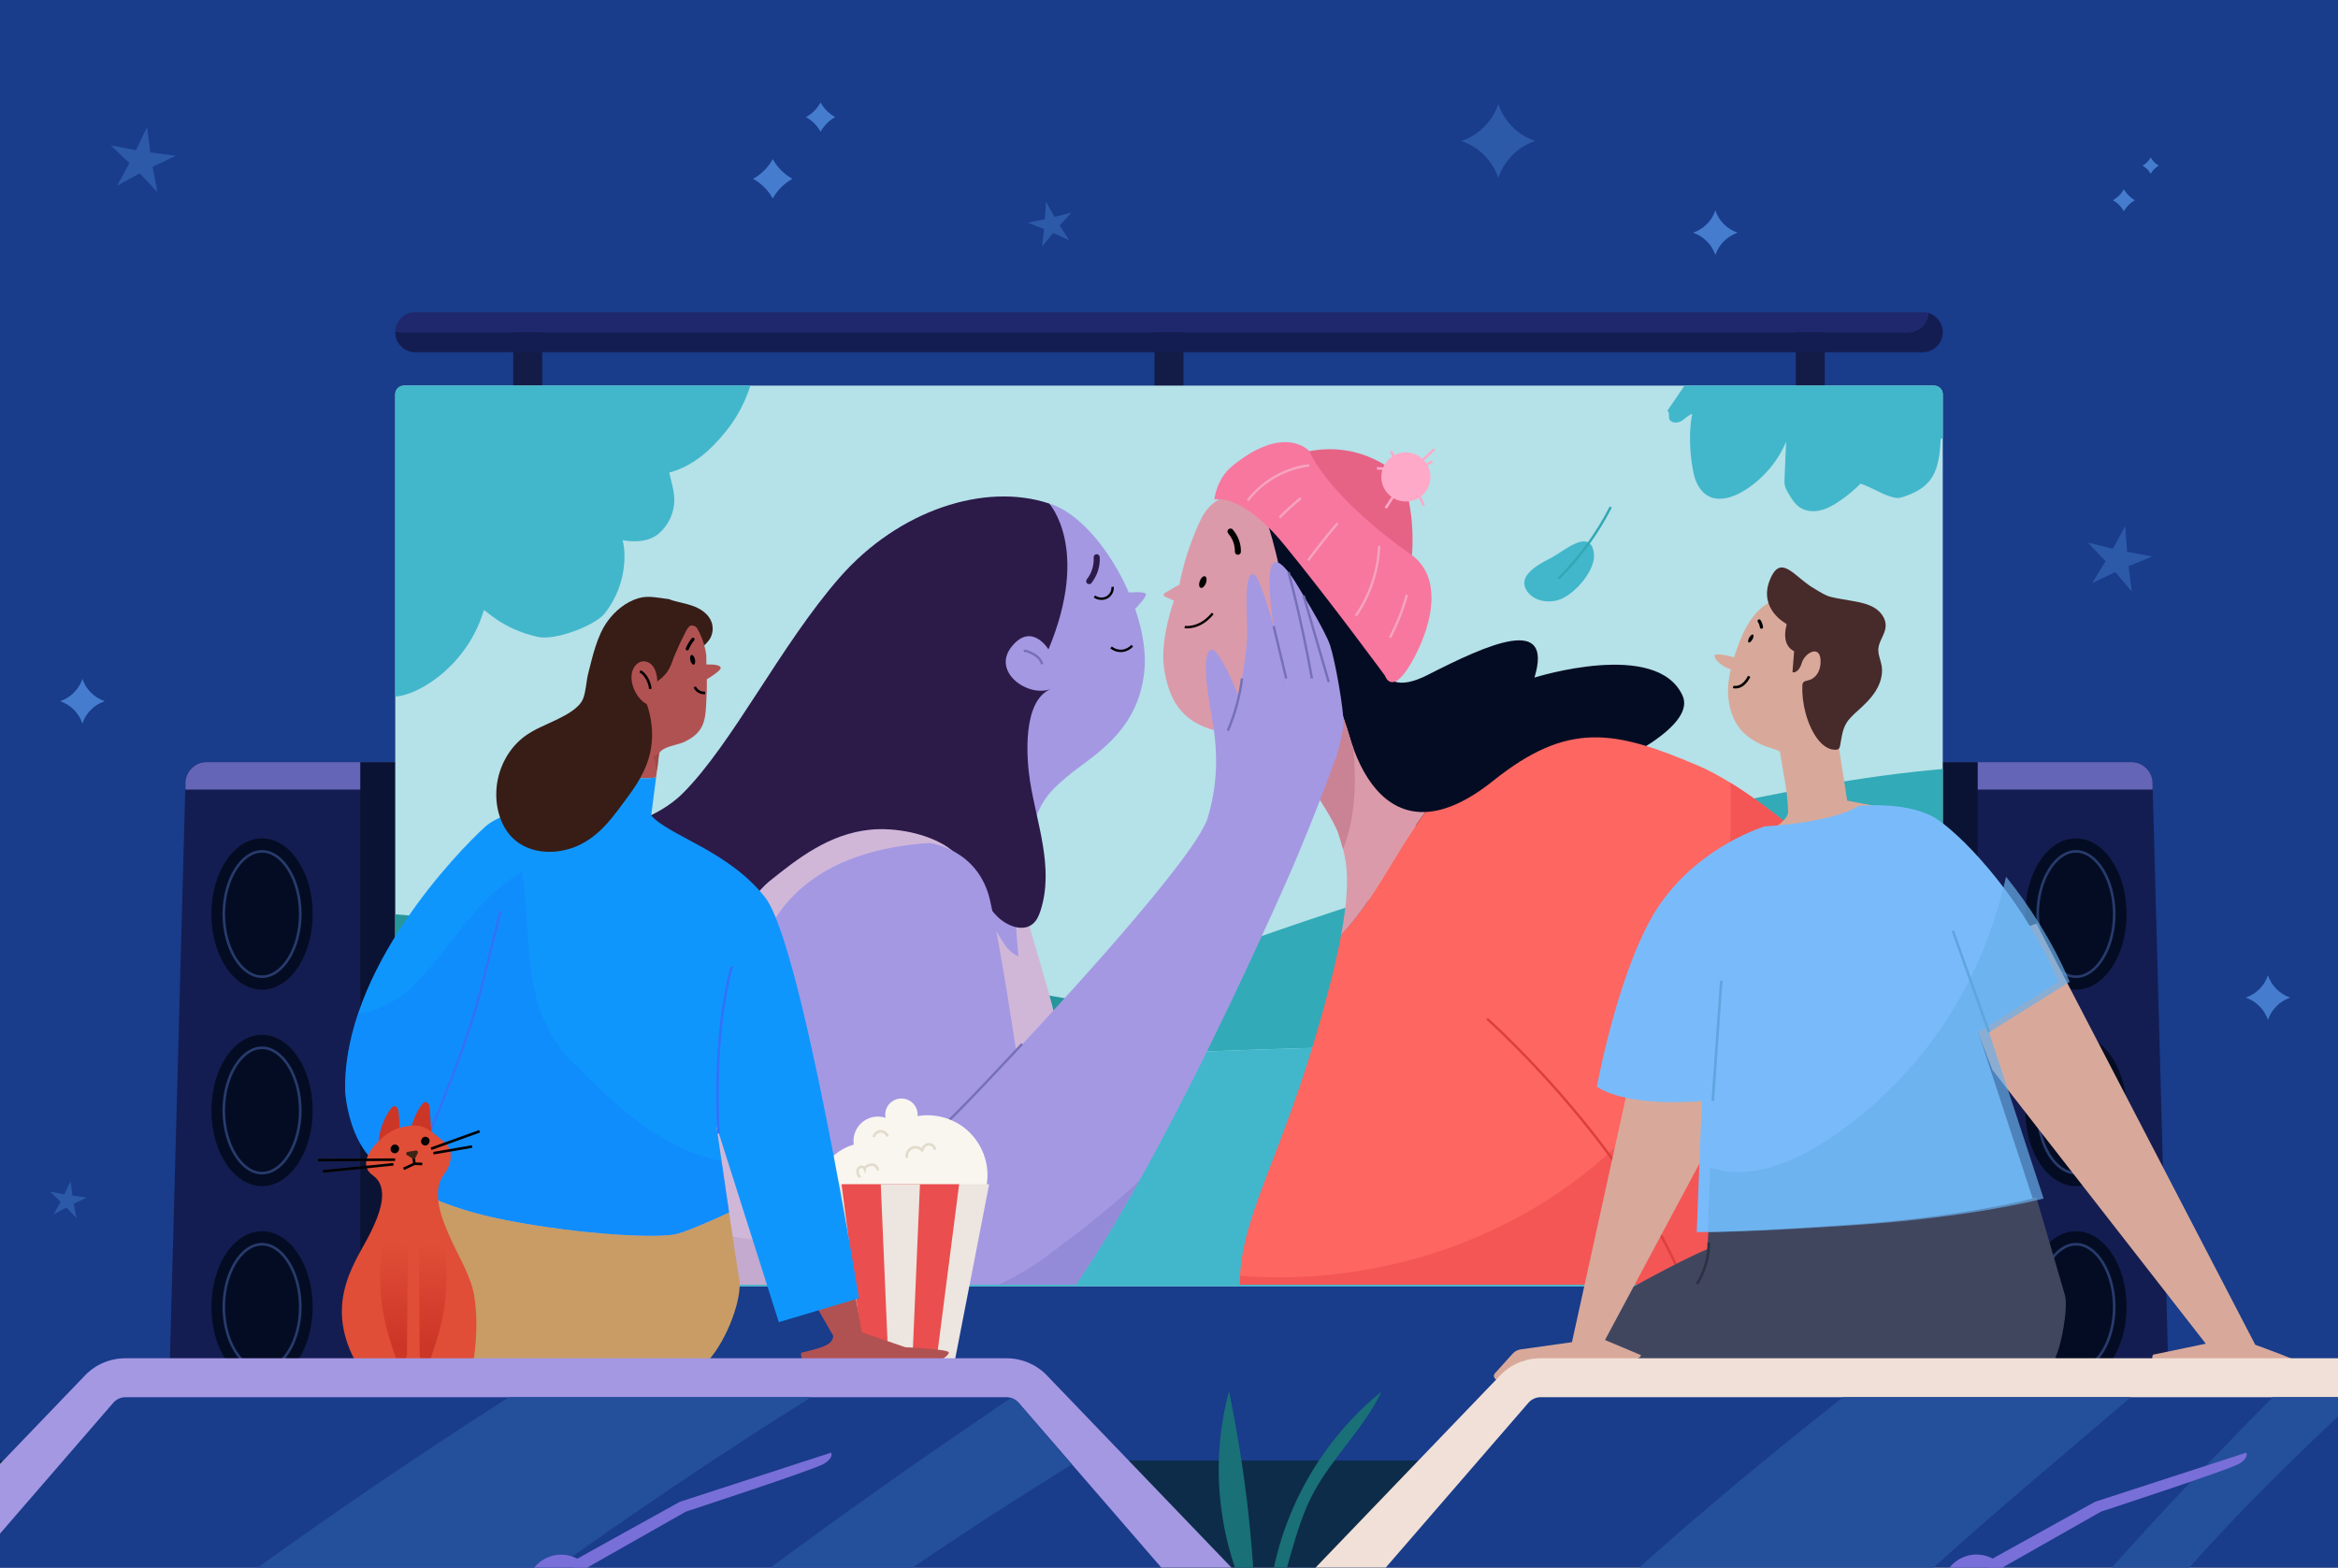
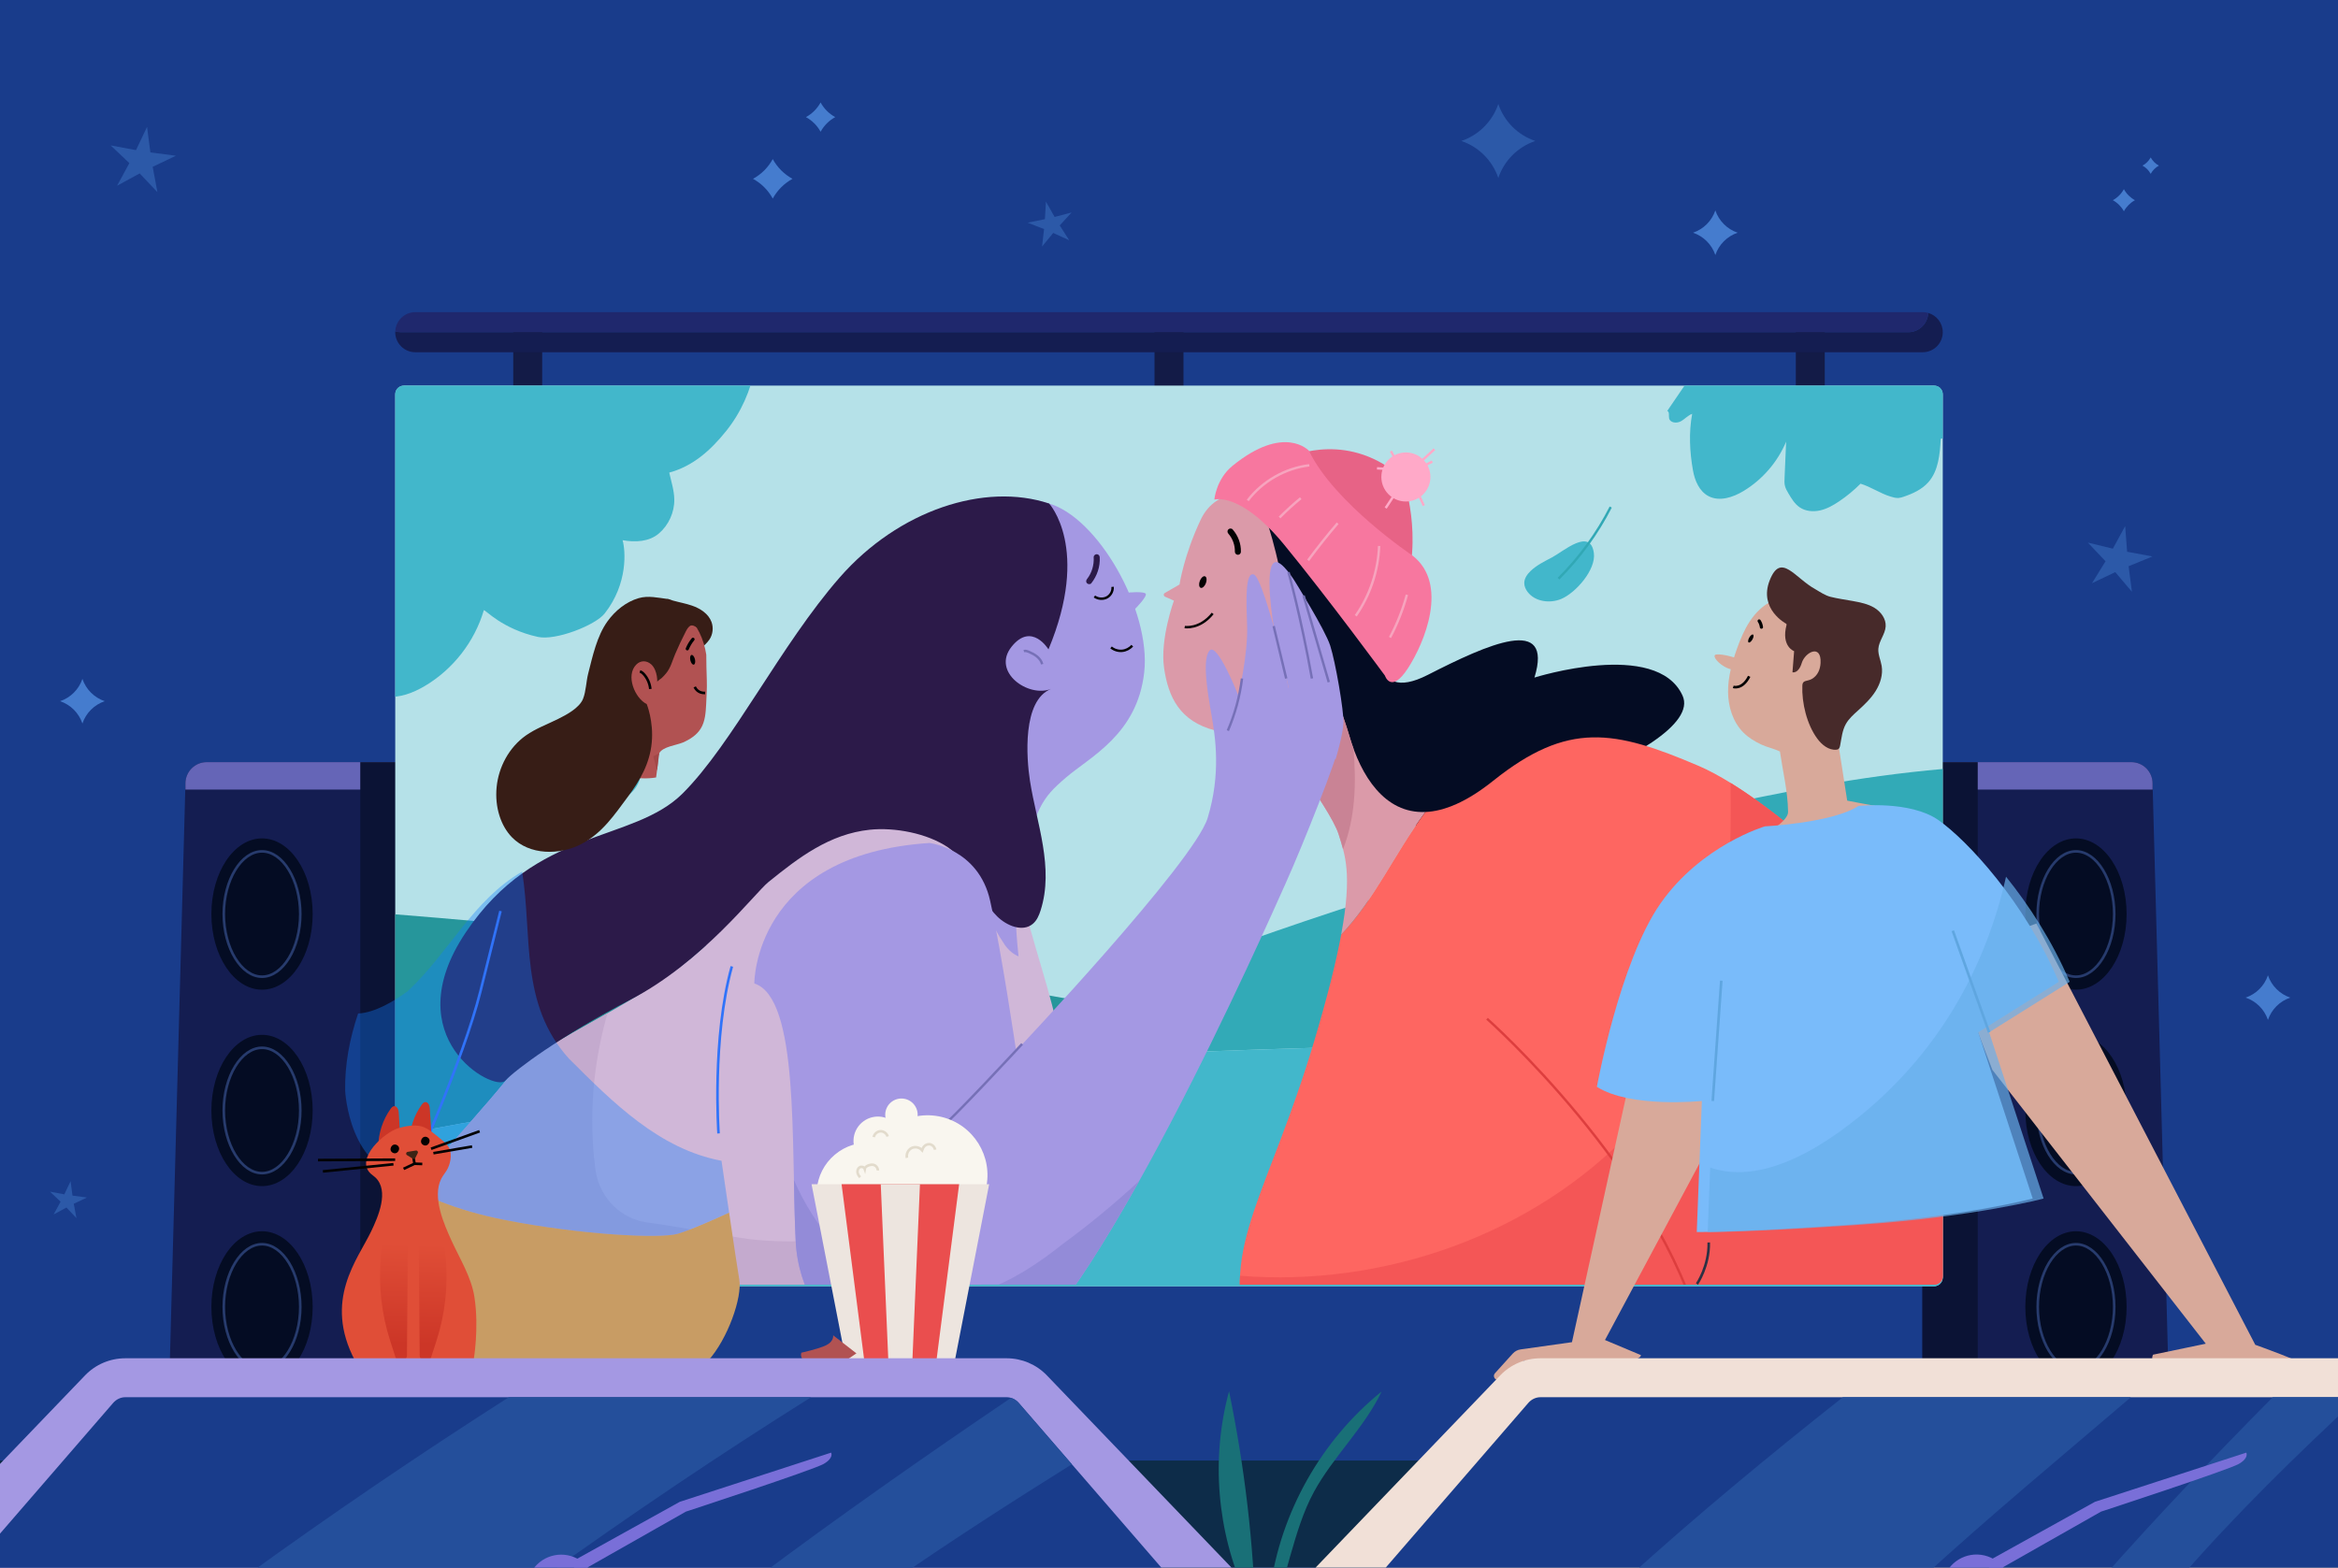
<svg xmlns="http://www.w3.org/2000/svg" xmlns:xlink="http://www.w3.org/1999/xlink" version="1.1" x="0px" y="0px" viewBox="0 0 900 603.582" style="enable-background:new 0 0 900 603.582;" xml:space="preserve">
  <g id="Background">
    <g>
      <rect style="fill:#193C8B;" width="900" height="603.582" />
      <g>
        <g>
          <g>
            <g>
              <g>
                <path style="fill:#457CCE;" d="M305.067,68.853L305.067,68.853L305.067,68.853c-3.208,1.755-5.846,4.392-7.6,7.6l0,0l0,0         c-1.755-3.208-4.392-5.846-7.6-7.6l0,0l0,0c3.208-1.755,5.846-4.392,7.6-7.6l0,0l0,0         C299.221,64.461,301.859,67.098,305.067,68.853z" />
              </g>
              <g>
                <path style="fill:#457CCE;" d="M321.519,45.092L321.519,45.092L321.519,45.092c-2.379,1.301-4.336,3.258-5.637,5.637l0,0l0,0         c-1.301-2.38-3.258-4.336-5.637-5.637l0,0l0,0c2.38-1.301,4.336-3.258,5.637-5.637l0,0l0,0         C317.183,41.834,319.139,43.791,321.519,45.092z" />
              </g>
            </g>
          </g>
          <g>
            <g>
              <g>
                <path style="fill:#457CCE;" d="M821.838,77.086L821.838,77.086L821.838,77.086c-1.797,0.983-3.275,2.461-4.258,4.258l0,0l0,0         c-0.983-1.798-2.461-3.275-4.259-4.258l0,0l0,0c1.798-0.983,3.276-2.461,4.259-4.259l0,0l0,0         C818.562,74.625,820.04,76.103,821.838,77.086z" />
              </g>
              <g>
                <path style="fill:#457CCE;" d="M831.056,63.772L831.056,63.772L831.056,63.772c-1.333,0.729-2.43,1.825-3.159,3.159l0,0l0,0         c-0.729-1.333-1.825-2.429-3.159-3.159l0,0l0,0c1.333-0.729,2.429-1.825,3.159-3.159l0,0l0,0         C828.627,61.947,829.723,63.043,831.056,63.772z" />
              </g>
            </g>
          </g>
          <g>
            <path style="fill:#2C59A8;" d="M590.996,54.279L590.996,54.279L590.996,54.279c-6.706,2.266-11.97,7.53-14.236,14.236l0,0l0,0       c-2.266-6.706-7.53-11.971-14.236-14.236l0,0l0,0c6.706-2.266,11.97-7.53,14.236-14.236l0,0l0,0       C579.026,46.749,584.291,52.014,590.996,54.279z" />
          </g>
          <g>
            <path style="fill:#457CCE;" d="M668.901,89.599L668.901,89.599L668.901,89.599c-4.046,1.367-7.222,4.543-8.589,8.589v0v0       c-1.367-4.046-4.543-7.222-8.589-8.589l0,0l0,0c4.046-1.367,7.222-4.544,8.589-8.589l0,0l0,0       C661.678,85.055,664.855,88.232,668.901,89.599z" />
          </g>
          <g>
            <path style="fill:#457CCE;" d="M40.316,269.975L40.316,269.975L40.316,269.975c-4.046,1.367-7.222,4.543-8.589,8.589l0,0l0,0       c-1.367-4.046-4.544-7.222-8.589-8.589l0,0l0,0c4.046-1.367,7.222-4.544,8.589-8.589l0,0l0,0       C33.093,265.432,36.27,268.608,40.316,269.975z" />
          </g>
          <g>
            <path style="fill:#457CCE;" d="M881.626,384.107L881.626,384.107L881.626,384.107c-4.046,1.367-7.222,4.543-8.589,8.589v0v0       c-1.367-4.046-4.543-7.222-8.589-8.589l0,0l0,0c4.046-1.367,7.222-4.543,8.589-8.589l0,0l0,0       C874.404,379.563,877.58,382.74,881.626,384.107z" />
          </g>
          <g>
            <polygon style="fill:#2C59A8;" points="57.894,58.681 67.722,59.966 58.772,64.225 60.587,73.969 53.771,66.773 45.065,71.51        49.802,62.804 42.606,55.988 52.35,57.803 56.609,48.853      " />
          </g>
          <g>
            <polygon style="fill:#2C59A8;" points="27.901,460.346 33.462,461.073 28.398,463.483 29.425,468.996 25.569,464.925        20.643,467.605 23.323,462.679 19.252,458.823 24.765,459.85 27.174,454.786      " />
          </g>
          <g>
            <polygon style="fill:#2C59A8;" points="813.332,211.252 818.074,202.548 818.819,212.432 828.562,214.252 819.393,218.015        820.672,227.844 814.26,220.286 805.307,224.54 810.514,216.106 803.702,208.907      " />
          </g>
          <g>
            <polygon style="fill:#2C59A8;" points="402.232,84.387 402.631,77.638 405.962,83.521 412.503,81.815 407.937,86.801        411.581,92.495 405.429,89.693 401.139,94.918 401.903,88.201 395.608,85.736      " />
          </g>
        </g>
      </g>
    </g>
  </g>
  <g id="Objects">
    <g>
      <defs>
        <rect id="SVGID_1_" width="900" height="603.582" />
      </defs>
      <clipPath id="SVGID_00000138550199289300126770000012475029040668853655_">
        <use xlink:href="#SVGID_1_" style="overflow:visible;" />
      </clipPath>
      <rect y="562.341" style="clip-path:url(#SVGID_00000138550199289300126770000012475029040668853655_);fill:#0D2C49;" width="900" height="41.242" />
      <g style="clip-path:url(#SVGID_00000138550199289300126770000012475029040668853655_);">
        <path style="fill:#141D51;" d="M159.987,565.945H64.26l7.12-264.325c0-4.514,3.659-8.173,8.173-8.173h80.435V565.945z" />
        <path style="fill:#6565B7;" d="M159.987,304.012H71.38v-2.392c0-4.514,3.659-8.173,8.173-8.173h80.435V304.012z" />
        <g>
          <ellipse style="fill:#040C23;" cx="100.868" cy="351.928" rx="19.495" ry="29.125" />
          <path style="fill:none;stroke:#273B6D;stroke-miterlimit:10;" d="M100.867,376.053c-7.981,0-14.724-11.048-14.724-24.125      c0-13.077,6.743-24.125,14.724-24.125c7.982,0,14.725,11.048,14.725,24.125C115.592,365.005,108.849,376.053,100.867,376.053z" />
        </g>
        <g>
          <ellipse style="fill:#040C23;" cx="100.868" cy="427.559" rx="19.495" ry="29.125" />
          <path style="fill:none;stroke:#273B6D;stroke-miterlimit:10;" d="M100.867,451.685c-7.981,0-14.724-11.048-14.724-24.126      c0-13.077,6.743-24.125,14.724-24.125c7.982,0,14.725,11.048,14.725,24.125C115.592,440.637,108.849,451.685,100.867,451.685z" />
        </g>
        <g>
          <ellipse style="fill:#040C23;" cx="100.868" cy="503.191" rx="19.495" ry="29.125" />
          <path style="fill:none;stroke:#273B6D;stroke-miterlimit:10;" d="M100.867,527.317c-7.981,0-14.724-11.048-14.724-24.126      c0-13.077,6.743-24.126,14.724-24.126c7.982,0,14.725,11.048,14.725,24.126C115.592,516.269,108.849,527.317,100.867,527.317z" />
        </g>
        <rect x="138.684" y="293.447" style="fill:#0B1335;" width="21.303" height="272.498" />
        <path style="fill:#141D51;" d="M740.012,565.945h95.727l-7.12-264.325c0-4.514-3.659-8.173-8.173-8.173h-80.435V565.945z" />
        <path style="fill:#6565B7;" d="M740.012,304.012h88.608v-2.392c0-4.514-3.659-8.173-8.173-8.173h-80.435V304.012z" />
        <g>
          <g>
            <ellipse style="fill:#040C23;" cx="799.132" cy="351.928" rx="19.495" ry="29.125" />
            <path style="fill:none;stroke:#273B6D;stroke-miterlimit:10;" d="M799.133,376.053c7.981,0,14.724-11.048,14.724-24.125       c0-13.077-6.743-24.125-14.724-24.125c-7.982,0-14.725,11.048-14.725,24.125C784.408,365.005,791.151,376.053,799.133,376.053z       " />
          </g>
        </g>
        <g>
          <g>
            <ellipse style="fill:#040C23;" cx="799.132" cy="427.559" rx="19.495" ry="29.125" />
            <path style="fill:none;stroke:#273B6D;stroke-miterlimit:10;" d="M799.133,451.685c7.981,0,14.724-11.048,14.724-24.126       c0-13.077-6.743-24.125-14.724-24.125c-7.982,0-14.725,11.048-14.725,24.125C784.408,440.637,791.151,451.685,799.133,451.685z       " />
          </g>
        </g>
        <g>
          <g>
            <ellipse style="fill:#040C23;" cx="799.132" cy="503.191" rx="19.495" ry="29.125" />
            <path style="fill:none;stroke:#273B6D;stroke-miterlimit:10;" d="M799.133,527.317c7.981,0,14.724-11.048,14.724-24.126       c0-13.077-6.743-24.126-14.724-24.126c-7.982,0-14.725,11.048-14.725,24.126C784.408,516.269,791.151,527.317,799.133,527.317z       " />
          </g>
        </g>
        <rect x="740.012" y="293.447" transform="matrix(-1 -1.224647e-16 1.224647e-16 -1 1501.329 859.392)" style="fill:#0B1335;" width="21.303" height="272.498" />
      </g>
      <g style="clip-path:url(#SVGID_00000138550199289300126770000012475029040668853655_);">
        <g>
          <g>
            <g>
              <g>
                <rect x="444.429" y="126.188" style="fill:#131B47;" width="11.143" height="30.857" />
                <rect x="691.285" y="126.188" style="fill:#131B47;" width="11.143" height="30.857" />
                <rect x="197.572" y="126.188" style="fill:#131B47;" width="11.143" height="30.857" />
              </g>
            </g>
            <g>
              <g>
                <path style="fill:#141D51;" d="M742.27,120.492c-0.161,4.118-3.541,7.41-7.699,7.41H154.286c-0.739,0-1.451-0.11-2.128-0.304         c-0.004,0.102-0.015,0.201-0.015,0.304c0,4.26,3.454,7.714,7.714,7.714h580.284c4.261,0,7.714-3.454,7.714-7.714         C747.857,124.381,745.494,121.417,742.27,120.492z" />
              </g>
              <g>
                <path style="fill:#1F286D;" d="M159.858,120.188c-4.158,0-7.538,3.292-7.699,7.41c0.676,0.194,1.389,0.304,2.128,0.304         h580.284c4.158,0,7.538-3.292,7.699-7.41c-0.676-0.194-1.389-0.304-2.128-0.304" />
              </g>
            </g>
            <g>
              <path style="fill:#B5E1E8;" d="M744.472,495.243H155.528c-1.869,0-3.385-1.515-3.385-3.385v-340        c0-1.869,1.515-3.385,3.385-3.385h588.943c1.869,0,3.385,1.515,3.385,3.385v340        C747.857,493.728,746.341,495.243,744.472,495.243z" />
            </g>
            <g>
              <path style="fill:#32AAB7;" d="M355.82,410.833c56.93-4.295,114.068-6.537,171.206-7.957        c72.787-2.08,147.322-3.866,220.831,1.817V296.077c-16.041,1.427-32.129,3.621-48.219,6.573        C577.017,325.256,465.523,364.558,355.82,410.833z" />
            </g>
            <g>
              <path style="fill:#26969B;" d="M152.144,352.042v85.293c67.354-13.236,135.366-21.348,203.677-26.502        c20.49-8.643,41.042-17.042,61.718-25.135C329.758,370.006,241.016,359.115,152.144,352.042z" />
            </g>
            <g>
              <path style="fill:#42B7CB;" d="M527.026,402.876c-125.698,3.123-251.395,10.192-374.882,34.458v54.524        c0,1.869,1.515,3.385,3.385,3.385h588.943c1.869,0,3.385-1.516,3.385-3.385v-87.165        C674.348,399.01,599.813,400.796,527.026,402.876z" />
            </g>
          </g>
        </g>
        <g>
          <defs>
            <path id="SVGID_00000138539762465749673580000014697392740291791505_" d="M744.61,494.625H155.39       c-1.793,0-3.246-1.454-3.246-3.247V151.721c0-1.793,1.453-3.246,3.246-3.246h589.22c1.793,0,3.247,1.454,3.247,3.246v339.658       C747.857,493.172,746.403,494.625,744.61,494.625z" />
          </defs>
          <clipPath id="SVGID_00000150082898155378071670000018071163228802014136_">
            <use xlink:href="#SVGID_00000138539762465749673580000014697392740291791505_" style="overflow:visible;" />
          </clipPath>
          <path style="clip-path:url(#SVGID_00000150082898155378071670000018071163228802014136_);fill:#E76386;" d="M496.735,175.827      c1.163-0.388,22.868-10.077,43.41,8.527c0,0,8.139,22.48,0,44.96L496.735,175.827z" />
          <g style="clip-path:url(#SVGID_00000150082898155378071670000018071163228802014136_);">
            <g>
              <g>
                <ellipse transform="matrix(0.707 -0.707 0.707 0.707 28.702 436.509)" style="fill:#FFA9C8;" cx="541.264" cy="183.609" rx="9.448" ry="9.448" />
              </g>
              <g>
                <path style="fill:#FFA9C8;" d="M545.176,179.8l-0.593-0.714c2.484-2.061,4.926-4.234,7.256-6.46l0.642,0.671         C550.135,175.537,547.677,177.725,545.176,179.8z" />
              </g>
              <g>
                <rect x="546.528" y="178.636" transform="matrix(0.887 -0.461 0.461 0.887 -20.738 273.266)" style="fill:#FFA9C8;" width="5.368" height="0.928" />
              </g>
              <g>
                <rect x="546.542" y="189.809" transform="matrix(0.908 -0.419 0.419 0.908 -30.253 246.929)" style="fill:#FFA9C8;" width="0.928" height="5.054" />
              </g>
              <g>
                <rect x="531.325" y="191.211" transform="matrix(0.55 -0.835 0.835 0.55 81.131 533.836)" style="fill:#FFA9C8;" width="8.664" height="0.929" />
              </g>
              <g>
                <rect x="536.041" y="173.556" transform="matrix(0.876 -0.482 0.482 0.876 -18.205 280.257)" style="fill:#FFA9C8;" width="0.928" height="4.028" />
              </g>
              <g>
                <rect x="532.6" y="177.682" transform="matrix(0.062 -0.998 0.998 0.062 319.688 701.293)" style="fill:#FFA9C8;" width="0.928" height="5.659" />
              </g>
            </g>
          </g>
          <path style="clip-path:url(#SVGID_00000150082898155378071670000018071163228802014136_);fill:#040C23;" d="M531.19,244.03      c0,0-4.957,27.76,18.342,15.863c23.299-11.897,48.581-23.299,41.145,0.992c0,0,47.094-14.872,57.008,6.94      c9.915,21.812-100.172,56.769-118.018,49.828c-17.846-6.94-32.185-48.341-35.655-81.555      c-3.47-33.213-13.384-49.077-13.384-49.077S532.677,196.44,531.19,244.03z" />
          <path style="clip-path:url(#SVGID_00000150082898155378071670000018071163228802014136_);fill:#DB9AA9;" d="M508.676,257.089      l-6.909-13.171l-17.229,31.464c0,0,27.485,35.067,30.802,45.967c2.32,7.623,5.334,14.787,0.938,38.509      c13.094-13.879,20.334-30.88,32.43-47.222c-15.678,0.665-24.811-13.835-29.287-29.316      C516.791,274.222,513.075,265.474,508.676,257.089z" />
          <path style="clip-path:url(#SVGID_00000150082898155378071670000018071163228802014136_);fill:#C98395;" d="M521,288.165      c-0.505-1.394-0.97-2.81-1.395-4.235c-2.581-8.657-5.82-17.103-10.017-25.103l-7.821-14.91l-17.229,31.464      c0,0,27.485,35.067,30.802,45.967c0.552,1.812,1.141,3.6,1.662,5.588C521.743,314.863,522.154,301.602,521,288.165z" />
          <path style="clip-path:url(#SVGID_00000150082898155378071670000018071163228802014136_);fill:#FE6661;" d="M736.644,362.103      c0,0-50.706-53.549-82.93-67.291c-32.224-13.743-50.082-17.258-78.911,5.806c-10.22,8.176-18.855,11.712-26.095,12.019      c-12.095,16.342-19.335,33.343-32.43,47.222c-1.889,10.194-5.145,23.442-10.415,41.103      c-17.534,58.762-36.015,78.665-25.59,112.784h286.226L736.644,362.103z" />
          <path style="clip-path:url(#SVGID_00000150082898155378071670000018071163228802014136_);fill:#F45656;" d="M736.644,362.103      c0,0-39.131-41.323-70.488-60.683c0.793,47.379-2.929,95.778-37.103,132.99c-38.828,41.36-96.848,61.215-151.718,56.789      c-0.376,7.188,0.47,14.469,2.938,22.547h286.226L736.644,362.103z" />
          <path style="clip-path:url(#SVGID_00000150082898155378071670000018071163228802014136_);fill:none;stroke:#DD3E3E;stroke-width:0.928;stroke-miterlimit:10;" d="      M572.421,392.241c0,0,66.28,58.721,82.559,121.513" />
          <path style="clip-path:url(#SVGID_00000150082898155378071670000018071163228802014136_);fill:#DB9AA9;" d="M484.054,190.448      c0,0-15.407-4.054-21.894,9.731c-6.487,13.785-8.109,24.867-8.109,24.867l-5.66,3.266c-0.569,0.328-0.525,1.163,0.075,1.43      l3.423,1.521c0,0-5.406,14.866-3.784,25.948c1.622,11.082,5.946,20.542,19.731,24.056c13.785,3.514,21.353-0.27,25.137,4.865      c3.784,5.136,13.785-30.814,13.785-30.814s-11.082-21.083-14.326-36.76C489.189,202.881,484.054,190.448,484.054,190.448z" />
          <path style="clip-path:url(#SVGID_00000150082898155378071670000018071163228802014136_);fill:#020202;" d="M464.198,224.557      c-0.465,1.221-1.365,2.012-2.009,1.766c-0.645-0.246-0.79-1.434-0.325-2.656c0.465-1.221,1.365-2.012,2.01-1.766      C464.518,222.147,464.663,223.336,464.198,224.557z" />
          <g style="clip-path:url(#SVGID_00000150082898155378071670000018071163228802014136_);">
            <g>
              <path style="fill:#020202;" d="M472.844,205.469c1.678,1.901,2.572,4.435,2.518,6.983c-0.013,0.627,0.543,1.16,1.16,1.16        c0.64,0,1.147-0.531,1.16-1.16c0.067-3.169-1.105-6.254-3.197-8.623c-0.415-0.47-1.217-0.424-1.64,0        C472.377,204.296,472.428,204.998,472.844,205.469L472.844,205.469z" />
            </g>
          </g>
          <path style="clip-path:url(#SVGID_00000150082898155378071670000018071163228802014136_);fill:none;stroke:#020202;stroke-width:0.928;stroke-miterlimit:10;" d="      M456.05,241.425c0,0,5.738,1.007,10.771-5.234" />
          <path style="clip-path:url(#SVGID_00000150082898155378071670000018071163228802014136_);fill:#F7779F;" d="M467.45,192.377      c0,0,9.979-3.249,26.92,17.405c16.941,20.654,38.755,50.358,38.755,50.358s2.321,7.194,8.818-2.785      c6.498-9.979,15.78-32.489,1.857-43.396c0,0-30.169-20.19-39.915-40.38c0,0-9.451-10.512-29.472,5.802      C468.146,184.487,467.45,192.377,467.45,192.377z" />
          <g style="clip-path:url(#SVGID_00000150082898155378071670000018071163228802014136_);">
            <path style="fill:none;stroke:#F7A4BE;stroke-width:0.928;stroke-miterlimit:10;" d="M480.309,192.687       c5.675-7.417,14.416-12.412,23.687-13.536" />
            <path style="fill:none;stroke:#F7A4BE;stroke-width:0.928;stroke-miterlimit:10;" d="M492.564,199.249       c2.587-2.613,5.309-5.093,8.15-7.428" />
            <path style="fill:none;stroke:#F7A4BE;stroke-width:0.928;stroke-miterlimit:10;" d="M503.56,215.73       c3.616-4.885,7.403-9.645,11.35-14.267" />
            <path style="fill:none;stroke:#F7A4BE;stroke-width:0.928;stroke-miterlimit:10;" d="M521.891,237.098       c5.477-7.86,8.64-17.312,8.997-26.886" />
            <path style="fill:none;stroke:#F7A4BE;stroke-width:0.928;stroke-miterlimit:10;" d="M535.077,245.442       c2.766-5.219,4.951-10.744,6.504-16.443" />
          </g>
          <g style="clip-path:url(#SVGID_00000150082898155378071670000018071163228802014136_);">
            <path style="fill:#42B7CB;" d="M597.455,214.599c-2.906,1.532-5.917,2.992-8.285,5.269c-1.288,1.239-2.408,2.837-2.412,4.624       c-0.003,1.242,0.542,2.434,1.294,3.421c2.881,3.783,8.593,4.527,12.974,2.679c5.505-2.322,13.379-11.176,12.524-17.635       C612.235,203.026,601.882,212.266,597.455,214.599z" />
            <path style="fill:none;stroke:#31A8B5;stroke-width:0.928;stroke-miterlimit:10;" d="M599.949,222.787       c8.096-8.052,14.906-17.395,20.094-27.566" />
          </g>
          <path style="clip-path:url(#SVGID_00000150082898155378071670000018071163228802014136_);fill:#42B7CB;" d="M728.474,86.11      c-27.442-4.003-53.239,5.51-74.681,22.653c-8.155,6.52-18.904,11.267-23.687,21.243c-1.633,3.406-2.013,8.025,0.845,10.495      c1.163,1.004,2.68,1.482,4.166,1.874c5.293,1.393,10.79,2.005,16.26,1.809c-3.045,4.406-6.517,9.6-9.562,14.006      c0.942,0.451,0.474,1.872,0.704,2.89c0.391,1.729,2.874,1.993,4.441,1.164c1.567-0.829,2.762-2.307,4.429-2.909      c-1.324,7.202-0.969,14.579,0.31,21.789c0.697,3.928,2.436,8.031,5.965,9.891c4.205,2.216,9.413,0.503,13.482-1.954      c7.285-4.4,13.121-11.158,16.414-19.007c-0.238,4.451-0.36,9.337-0.598,13.788c-0.059,1.098-0.115,2.216,0.153,3.283      c0.255,1.013,0.792,1.928,1.322,2.828c1.189,2.02,2.442,4.109,4.389,5.414c2.247,1.506,5.168,1.751,7.807,1.155      c2.638-0.596,5.04-1.956,7.285-3.464c2.973-1.997,5.749-4.287,8.276-6.825c4.102,1.243,7.501,3.735,11.604,4.971      c0.99,0.298,2.007,0.599,3.038,0.525c0.665-0.048,1.308-0.251,1.94-0.464c3.527-1.188,7.047-2.804,9.518-5.587      c3.927-4.424,4.452-10.819,4.785-16.726c7.423-1.384,14.596-4.824,18.846-11.065c2.702-3.967,4.367-8.546,5.678-13.162      c1.821-6.411,3.013-13.001,3.552-19.644c0.292-3.597,0.385-7.283-0.629-10.747c-1.107-3.781-3.474-7.08-6.173-9.95      C758.143,93.525,743.222,88.261,728.474,86.11z" />
          <path style="clip-path:url(#SVGID_00000150082898155378071670000018071163228802014136_);fill:#D0B7D8;" d="M387.095,325.593      c0,0,3.554,10.662,9.596,32.342c6.042,21.68,11.373,35.186,14.217,61.842c2.843,26.656-13.15,33.764-13.15,33.764l-24.879-2.133      C372.878,451.409,369.324,354.381,387.095,325.593z" />
          <path style="clip-path:url(#SVGID_00000150082898155378071670000018071163228802014136_);fill:#D0B7D8;" d="M386.839,363.88      c-11.383-16.637-13.684-36.575-27.159-49.688l-0.649,3.193c0,0-34.829-13.074-80.976,40.038      c-23.843,27.442-70.629,42.737-83.225,58.482c-12.596,15.745-63.881,71.979-63.881,71.979l-2.249,28.341l246.077-13.046      c0,0,19.794-58.483,22.043-81.876c1.358-14.127-2.694-34.159-4.733-53.064C390.151,367.405,388.347,365.99,386.839,363.88z" />
          <path style="clip-path:url(#SVGID_00000150082898155378071670000018071163228802014136_);fill:#C4AACE;" d="M288.469,477.098      c-12.992-1.856-25.985-4.64-39.905-6.496c-11.136-1.856-18.561-11.136-19.489-21.345c-2.493-19.945-0.695-40.073,4.787-59.141      c-16.883,9.633-32.523,17.653-39.032,25.789c-12.596,15.745-63.881,71.979-63.881,71.979l-2.249,28.341l246.077-13.046      c0,0,8.059-23.812,14.477-47.125C357.419,470.258,324.59,481.177,288.469,477.098z" />
          <path style="clip-path:url(#SVGID_00000150082898155378071670000018071163228802014136_);fill:#A498E3;" d="M403.118,193.672      c-19.344-4.949-44.537-4.049-61.182,29.691c-16.645,33.74,22.943,65.23,22.943,65.23l-5.2,25.599      c13.475,13.112,15.776,33.051,27.159,49.688c1.508,2.111,3.312,3.525,5.248,4.36c-1.337-12.4-1.811-24.316,0.684-33.76      c6.298-23.843,8.098-26.992,17.545-35.089c9.447-8.098,27.442-16.645,30.141-40.488      C443.156,235.059,422.462,198.62,403.118,193.672z" />
          <path style="clip-path:url(#SVGID_00000150082898155378071670000018071163228802014136_);fill:#2C1A49;" d="M403.606,250.027      c0,0-6.489-10.732-14.226-0.998c-7.735,9.732,6.484,19.713,15.219,16.225c-11.152,4.453-9.478,26.682-8.115,35.415      c2.546,16.31,9.352,33.39,4.088,49.871c-0.609,1.907-1.431,3.84-2.957,5.136c-3.931,3.338-10.097,0.777-13.768-2.845      c-7.608-7.509-10.047-20.512-18.859-26.53c-8.027-5.482-20.614-7.828-30.141-6.835c-15.5,1.616-27.408,10.73-39.058,20.162      c-5.241,4.243-25.207,30.698-52.911,45.174c-27.703,14.476-44.282,26.995-48.471,31.342      c-4.19,4.348-42.375-16.367-15.171-57.049c27.204-40.681,64.391-34.442,83.609-53.659c19.218-19.217,37.686-57.154,60.398-83.11      c22.712-25.956,55.906-36.688,80.614-28.452C403.856,193.872,419.829,211.093,403.606,250.027z" />
          <path style="clip-path:url(#SVGID_00000150082898155378071670000018071163228802014136_);fill:none;stroke:#7670B7;stroke-width:0.928;stroke-miterlimit:10;" d="      M401.183,255.737c-0.281-1.154-1.024-2.157-1.934-2.921c-0.91-0.763-1.982-1.307-3.071-1.781      c-0.653-0.284-1.375-0.55-2.061-0.361" />
          <path style="clip-path:url(#SVGID_00000150082898155378071670000018071163228802014136_);fill:none;stroke:#020202;stroke-width:0.928;stroke-miterlimit:10;" d="      M421.285,229.661c1.355,0.964,3.248,1.153,4.73,0.398c1.482-0.755,2.451-2.456,2.261-4.108" />
          <g style="clip-path:url(#SVGID_00000150082898155378071670000018071163228802014136_);">
            <g>
              <path style="fill:#2C1A49;" d="M420.08,224.582c2.246-2.846,3.456-6.4,3.251-10.039c-0.035-0.626-0.508-1.16-1.16-1.16        c-0.601,0-1.195,0.531-1.16,1.16c0.168,2.981-0.701,6.028-2.571,8.398c-0.388,0.491-0.479,1.161,0,1.641        C418.842,224.984,419.689,225.076,420.08,224.582L420.08,224.582z" />
            </g>
          </g>
-           <path style="clip-path:url(#SVGID_00000150082898155378071670000018071163228802014136_);fill:#A498E3;" d="M434.412,228.157      c0,0,5.979-0.552,6.623,0.46c0.644,1.012-3.771,5.519-4.139,5.887C436.528,234.872,429.905,234.964,434.412,228.157z" />
+           <path style="clip-path:url(#SVGID_00000150082898155378071670000018071163228802014136_);fill:#A498E3;" d="M434.412,228.157      c0,0,5.979-0.552,6.623,0.46c0.644,1.012-3.771,5.519-4.139,5.887C436.528,234.872,429.905,234.964,434.412,228.157" />
          <path style="clip-path:url(#SVGID_00000150082898155378071670000018071163228802014136_);fill:none;stroke:#020202;stroke-width:0.928;stroke-miterlimit:10;" d="      M427.697,249.271c1.164,0.96,2.711,1.443,4.214,1.317c1.504-0.126,2.948-0.859,3.937-1.999" />
          <path style="clip-path:url(#SVGID_00000150082898155378071670000018071163228802014136_);fill:#A498E3;" d="M357.802,324.567      c0,0,18.896,2.223,23.342,22.23c4.446,20.007,10.004,57.799,10.004,57.799s68.544-72.619,73.731-89.662      c5.187-17.043,2.964-31.122,1.482-39.644c-1.482-8.522-3.705-21.489-0.741-24.824c2.964-3.335,11.115,17.414,11.115,17.414      s3.705-16.302,3.335-26.676c-0.37-10.374-0.741-21.119,2.594-20.007c3.335,1.111,11.856,35.198,13.338,43.72      c0,0,19.266,18.525,19.266,22.23c0,3.705-13.709,38.162-20.378,52.982c-6.669,14.82-74.842,169.691-110.781,186.364      c-35.939,16.673-75.954-11.115-77.806-48.536c-1.852-37.421,1.482-93.738-15.932-99.296      C290.37,378.661,289.999,329.013,357.802,324.567z" />
          <path style="clip-path:url(#SVGID_00000150082898155378071670000018071163228802014136_);fill:#938BD8;" d="M345.078,496.587      c-18.133-8.059-31.401-23.896-39.462-42.231c0.159,8.242,0.323,16.283,0.686,23.6c1.853,37.421,41.867,65.209,77.806,48.536      c14.853-6.89,35.21-37.389,54.456-71.846c-9.218,8.517-18.987,16.654-29.453,24.308      C390.551,493.803,368.279,505.867,345.078,496.587z" />
          <path style="clip-path:url(#SVGID_00000150082898155378071670000018071163228802014136_);fill:none;stroke:#7670B7;stroke-width:0.928;stroke-miterlimit:10;" d="      M349.384,440.356c0.944-0.315,5.037,0.315,11.018-4.407c5.982-4.722,33.055-34,33.055-34" />
          <path style="clip-path:url(#SVGID_00000150082898155378071670000018071163228802014136_);fill:none;stroke:#7670B7;stroke-width:0.928;stroke-miterlimit:10;" d="      M472.65,281.309c2.747-6.389,4.586-13.168,5.446-20.07" />
          <path style="clip-path:url(#SVGID_00000150082898155378071670000018071163228802014136_);fill:#A498E3;" d="M496,264.916      c0.234-0.395-5.715-23.87-5.715-23.87s-3.986-23.534,0.622-24.598c2.626-0.606,7.458,7.224,7.458,7.224      s11.676,18.655,13.696,24.918c2.02,6.263,5.294,25.183,5.092,29.83c-0.202,4.646-3.03,13.939-3.03,13.939      S490.605,274.038,496,264.916z" />
          <path style="clip-path:url(#SVGID_00000150082898155378071670000018071163228802014136_);fill:none;stroke:#7670B7;stroke-width:0.928;stroke-miterlimit:10;" d="      M496,220.311c0,0,4.714,16.787,9.02,40.928" />
          <path style="clip-path:url(#SVGID_00000150082898155378071670000018071163228802014136_);fill:#42B7CB;" d="M101.797,225.506      c-15.599-16.53-18.491-33.733-15.029-56.463c3.551-23.313,12.277-46.38,28.261-63.719c15.983-17.339,39.88-28.219,63.259-25.131      c7.257,0.959,14.8,3.819,21.225,7.326c14.304-11.42,34.274-15.389,51.829-10.204c17.554,5.185,32.191,19.418,37.763,36.854      c5.572,17.435,1.875,37.571-9.61,51.824c-5.962,7.398-12.704,13.47-21.873,15.963c0.748,3.425,1.886,6.808,1.942,10.314      c0.079,4.959-2.155,9.907-5.927,13.127c-3.772,3.22-9.093,3.455-13.978,2.597c1.122,3.911,2.163,16.681-6.881,28.192      c-3.573,4.547-18.859,10.548-25.71,9.04c-13.809-3.038-20.274-10.555-20.818-10.29c-3.556,12.114-11.85,22.77-22.722,29.189      c-4.522,2.67-9.705,4.664-14.928,4.115c-10.296-1.082-16.46-10.593-22.197-17.967c-6.519-8.378-14.858-15.104-22.395-22.51      C103.245,227.011,102.508,226.259,101.797,225.506z" />
          <g style="clip-path:url(#SVGID_00000150082898155378071670000018071163228802014136_);">
            <path style="fill:#42B7CB;" d="M231.02,294.556c-0.754,0.571-1.511,1.146-2.156,1.837c-1.363,1.462-2.166,3.433-2.213,5.431       c-0.026,1.128,0.187,2.275,0.725,3.266c1.038,1.912,3.166,3.025,5.307,3.411c4.729,0.852,9.802-1.586,12.331-5.671       c1.633-2.637,2.625-6.707,1.646-9.761C243.54,283.327,235.506,291.157,231.02,294.556z" />
            <path style="fill:none;stroke:#31A8B5;stroke-width:0.928;stroke-miterlimit:10;" d="M235.177,303.329       c5.166-5.162,8.932-11.711,10.794-18.772" />
          </g>
          <line style="clip-path:url(#SVGID_00000150082898155378071670000018071163228802014136_);fill:none;stroke:#7670B7;stroke-width:0.928;stroke-miterlimit:10;" x1="490.285" y1="241.046" x2="495.12" y2="261.239" />
          <line style="clip-path:url(#SVGID_00000150082898155378071670000018071163228802014136_);fill:none;stroke:#7670B7;stroke-width:0.928;stroke-miterlimit:10;" x1="501.812" y1="229.314" x2="511.503" y2="262.649" />
        </g>
      </g>
      <g style="clip-path:url(#SVGID_00000138550199289300126770000012475029040668853655_);">
        <path style="fill:#371D16;" d="M266.381,233.178c3.195,1.103,6.347,3.129,7.512,6.302c0.809,2.205,0.508,4.787-0.787,6.746     c-0.919,1.39-2.265,2.43-3.417,3.635c-1.204,1.259-2.197,2.7-3.247,4.09c-0.56,0.742-1.154,1.486-1.943,1.976     c-0.789,0.491-1.82,0.689-2.655,0.28c-0.671-0.328-1.112-0.982-1.522-1.607c-1.716-2.617-3.471-5.334-3.985-8.421     c-0.46-2.763,0.117-5.612-0.267-8.386c-0.174-1.261-0.545-2.495-0.606-3.766c-0.042-0.878,0.048-2.236,0.699-2.917     c0.869-0.908,1.733-0.2,2.882,0.124C261.481,231.92,263.985,232.351,266.381,233.178z" />
        <g>
          <g>
            <ellipse transform="matrix(0.763 -0.646 0.646 0.763 -217.891 324.795)" style="fill:#F9F6EF;" cx="334.195" cy="459.682" rx="19.701" ry="19.701" />
            <ellipse transform="matrix(0.228 -0.974 0.974 0.228 -164.807 696.858)" style="fill:#F9F6EF;" cx="356.814" cy="452.304" rx="23.025" ry="23.025" />
            <ellipse transform="matrix(0.602 -0.798 0.798 0.602 -216.085 444.783)" style="fill:#F9F6EF;" cx="338.167" cy="439.17" rx="9.405" ry="9.405" />
            <path style="fill:#F9F6EF;" d="M353.247,429.198c0,3.448-2.795,6.243-6.243,6.243c-3.448,0-6.243-2.795-6.243-6.243       s2.795-6.243,6.243-6.243C350.452,422.955,353.247,425.75,353.247,429.198z" />
            <path style="fill:none;stroke:#E2DBCC;stroke-miterlimit:10;" d="M349.121,445.802c-0.334-1.457,0.439-3.094,1.776-3.762       c1.337-0.668,3.11-0.302,4.074,0.84c0.184-0.498,0.392-1.034,0.728-1.446c0.592-0.725,1.632-1.049,2.531-0.788       s1.604,1.091,1.716,2.021" />
            <path style="fill:none;stroke:#E2DBCC;stroke-miterlimit:10;" d="M336.342,437.812c0.226-1.209,1.354-2.188,2.583-2.24       c1.229-0.052,2.437,0.827,2.764,2.013" />
            <path style="fill:none;stroke:#E2DBCC;stroke-miterlimit:10;" d="M331.106,453.272c-0.52-0.539-0.94-1.21-1.018-1.955       c-0.079-0.744,0.248-1.559,0.909-1.91c0.661-0.35,1.625-0.074,1.877,0.631c0.174-1.071,2.006-1.687,3.087-1.587       c1.081,0.1,1.993,1.125,1.967,2.21" />
          </g>
        </g>
        <g>
          <polygon style="fill:#EDE5DF;" points="312.404,455.944 380.772,455.944 367.616,523.607 325.561,523.607     " />
          <polygon style="fill:#EA4E4E;" points="323.962,455.944 369.215,455.944 360.506,523.607 332.67,523.607     " />
          <polygon style="fill:#EDE5DF;" points="339.043,455.944 354.133,455.944 351.229,523.607 341.947,523.607     " />
        </g>
        <g>
          <path style="fill:#B15252;" d="M320.726,514.125c0,0,0.348,2.346-2.694,3.823c-3.041,1.477-9.558,2.867-9.558,2.867      s-1.043,3.041,2.867,3.302c3.91,0.261,14.697-0.581,14.697-0.581l3.637-2.46L320.726,514.125z" />
-           <path style="fill:#B15252;" d="M312.739,500.376l13.3,23.16h36.23c0,0,2.752-1.376,2.981-2.752      c0.229-1.376-16.739-2.064-16.739-2.064l-16.739-5.733l-4.586-25.911L312.739,500.376z" />
          <path style="fill:#B15252;" d="M252.563,299.338c0.191-1.476,0.383-2.952,0.574-4.427c0.175-1.351,0.015-3.663,0.632-4.89      c1.282-2.548,6.691-3.098,9.136-4.157c2.716-1.176,5.329-2.87,6.871-5.396c1.676-2.745,1.889-6.107,2.058-9.319      c0.164-3.121,0.345-6.226,0.247-9.325c-0.102-3.199-0.206-6.576-0.206-9.768c-0.891-5.849-3.479-11.546-7.835-15.549      c-6.716-6.173-16.837-7.037-24.11-1.365c-6.012,4.689-9.324,12.817-8.38,20.374c1.334,10.669,2,28.45,2,28.45l-2.171,12.339      C238.263,298.4,245.531,300.553,252.563,299.338z" />
-           <path style="fill:#0F96FD;" d="M330.651,499.855c0,0-22.035-136.214-36.057-154.242c-14.022-18.028-36.858-23.637-43.927-31.642      l1.897-14.632c-7.032,1.214-14.3-0.938-21.182-3.034l-2.052,11.665c0,0-32.45,1.111-42.674,10.446      c-10.224,9.335-54.677,54.899-53.787,101.574c0,0,1.475,31.388,25.112,33.392c0,0-0.559,1.027-1.402,2.891      c5.351,3.223,17.218,9.443,38.26,13.534c28.845,5.609,59.293,7.211,66.104,5.208c5.177-1.523,15.209-6.052,19.727-8.138      c-2.373-16.081-4.904-33.527-4.904-33.527l24.038,75.719L330.651,499.855z" />
          <path style="fill:#C89C64;" d="M194.838,469.807c-21.042-4.091-32.909-10.311-38.26-13.534      c-2.667,5.892-8.213,20.225-8.213,37.572c0,21.686,17.227,30.106,17.227,30.106H272.56c7.612-8.413,13.221-24.497,12.019-31.308      c-0.509-2.884-2.167-13.957-3.91-25.766c-4.518,2.087-14.55,6.616-19.727,8.138      C254.131,477.019,223.683,475.416,194.838,469.807z" />
          <path style="opacity:0.36;fill:#127DFC;" d="M201,335.582c-19,11-28,31-44,46c-4.854,3.64-12.651,8.377-19.151,8.642      c-3.243,9.634-5.174,19.673-4.982,29.766c0,0,1.475,31.388,25.112,33.392c0,0-0.559,1.027-1.402,2.891      c5.351,3.223,17.218,9.443,38.26,13.534c28.845,5.609,59.293,7.211,66.104,5.208c5.177-1.523,15.209-6.052,19.727-8.138      c-1.017-6.893-2.063-14.033-2.926-19.947c-23.843-4.46-41.74-22.346-58.742-39.348C200,386.582,205,360.582,201,335.582z" />
        </g>
        <path style="fill:none;stroke:#3073F9;stroke-miterlimit:10;" d="M276.598,436.403c0,0-2.562-36.893,5.124-64.306" />
        <path style="fill:none;stroke:#3073F9;stroke-miterlimit:10;" d="M157.98,453.382c0,0,20.29-45.011,26.962-71.702     c6.673-26.691,7.726-30.905,7.726-30.905" />
-         <path style="fill:#B15252;" d="M270.974,255.901c0,0,5.707-0.466,6.427,1.022c0.693,1.433-7.81,6.066-7.81,6.066     S265.906,258.828,270.974,255.901z" />
        <path style="fill:#020202;" d="M267.519,253.829c0.242,1.029,0.042,1.956-0.447,2.071c-0.489,0.115-1.082-0.625-1.324-1.654     c-0.242-1.029-0.042-1.956,0.447-2.071C266.684,252.06,267.277,252.8,267.519,253.829z" />
        <path style="fill:none;stroke:#020202;stroke-miterlimit:10;" d="M267.415,264.486c1.195,2.443,3.44,2.322,4.018,2.32" />
        <path style="fill:none;stroke:#020202;stroke-miterlimit:10;" d="M250.333,265.273c-0.189-2.027-1.022-3.989-2.348-5.534     c-0.45-0.524-0.982-1.017-1.644-1.215" />
        <g>
          <g>
            <path style="fill:#020202;" d="M265.181,249.972c0.031-0.079,0.063-0.158,0.096-0.237c-0.026,0.061,0.001-0.001,0.012-0.027       c0.017-0.039,0.034-0.078,0.052-0.117c0.069-0.156,0.142-0.31,0.218-0.463c0.156-0.315,0.324-0.624,0.505-0.926       c0.362-0.604,0.739-1.13,1.146-1.614c0.21-0.25,0.263-0.642,0-0.884c-0.232-0.213-0.659-0.267-0.884,0       c-0.996,1.183-1.779,2.498-2.35,3.935c-0.121,0.305,0.132,0.7,0.437,0.769C264.772,250.491,265.051,250.298,265.181,249.972       L265.181,249.972z" />
          </g>
        </g>
        <path style="fill:#371D16;" d="M252.144,257.922c-0.366-0.839-0.856-1.59-1.486-2.144c-1.747-1.535-4.042-1.579-5.705,0.083     c-4.257,4.257-0.516,13.028,3.999,15.221c0,0,2.709,6.578,1.935,14.834c-0.757,8.075-4.518,14.582-9.16,20.811     c-5.243,7.035-9.83,13.996-17.863,18.208c-8.506,4.459-20.044,4.337-26.759-2.53c-2.215-2.265-3.786-5.111-4.769-8.122     c-1.175-3.596-1.532-7.444-1.163-11.209c0.763-7.797,4.811-15.314,11.196-19.853c3.809-2.708,8.272-4.308,12.453-6.395     c3.195-1.595,8.205-4.215,9.625-7.765c1.14-2.851,1.199-6.713,1.988-9.783c1.703-6.626,3.35-14.406,7.426-20.057     c2.927-4.058,7.116-7.492,11.971-8.911c3.687-1.077,7.458-0.153,11.16,0.314c1.663,0.21,11.479,8.415,11.27,11.009     c-0.719-0.59-1.951-1.153-2.698-0.599c-0.747,0.554-1.206,1.405-1.633,2.231c-1.457,2.824-2.808,5.703-4.051,8.628     c-1.08,2.543-1.682,5.184-3.445,7.334c-0.518,0.632-1.075,1.232-1.668,1.794c-0.232,0.22-1.754,1.243-1.76,1.477     C253.04,261.097,252.78,259.379,252.144,257.922z" />
        <g>
          <path style="fill:#CC3627;" d="M154.162,438.947c-0.213-3.355-0.427-6.71-0.64-10.065c-0.051-0.805-0.118-1.655-0.581-2.315      c-0.266-0.379-0.691-0.683-1.154-0.671c-0.614,0.016-1.074,0.549-1.431,1.048c-2.998,4.195-4.674,9.321-4.734,14.477      C148.049,440.913,151.733,439.457,154.162,438.947z" />
          <path style="fill:#CC3627;" d="M166.118,437.367c-0.213-3.355-0.427-6.71-0.64-10.064c-0.051-0.805-0.118-1.655-0.581-2.315      c-0.266-0.38-0.691-0.683-1.154-0.671c-0.614,0.016-1.074,0.549-1.431,1.048c-2.998,4.195-4.674,9.321-4.734,14.477      C160.006,439.333,163.69,437.877,166.118,437.367z" />
          <path style="fill:#E04E37;" d="M172.922,442.05c-0.648-1.305-1.782-2.294-2.917-3.208c-2.203-1.774-5.013-4.411-7.753-5.152      c-2.713-0.733-6.209-0.111-8.844,0.659c-5.286,1.545-16.82,11.646-10.783,17.469c0.569,0.549,1.259,0.957,1.835,1.497      c5.542,5.196,1.024,15.306-1.572,20.759c-5.16,10.835-18.575,26.486-6.191,49.876h45.577c0,0,2.236-12.383,0.344-24.594      c-1.183-7.636-5.567-14.6-8.734-21.525c-2.971-6.497-7.578-16.84-4.057-23.932c0.55-1.107,1.356-2.064,2.021-3.106      C173.315,448.49,174.179,444.584,172.922,442.05z" />
          <line style="fill:none;stroke:#020202;stroke-miterlimit:10;" x1="158.992" y1="444.677" x2="159.568" y2="448.064" />
          <polyline style="fill:none;stroke:#020202;stroke-miterlimit:10;" points="155.36,450.037 159.568,448.064 162.552,448.163           " />
          <g>
            <g>
              <path style="fill:#020202;" d="M151.189,443.835c1.898,1.029,3.5-1.919,1.599-2.95        C150.889,439.857,149.287,442.805,151.189,443.835L151.189,443.835z" />
            </g>
            <g>
              <path style="fill:#020202;" d="M162.917,440.836c1.898,1.029,3.5-1.919,1.599-2.95        C162.618,436.857,161.016,439.805,162.917,440.836L162.917,440.836z" />
            </g>
          </g>
          <line style="fill:none;stroke:#020202;stroke-miterlimit:10;" x1="152.11" y1="446.504" x2="122.407" y2="446.659" />
          <line style="fill:none;stroke:#020202;stroke-miterlimit:10;" x1="124.294" y1="451.023" x2="151.454" y2="448.275" />
          <line style="fill:none;stroke:#020202;stroke-miterlimit:10;" x1="165.933" y1="442.299" x2="184.619" y2="435.566" />
          <line style="fill:none;stroke:#020202;stroke-miterlimit:10;" x1="166.832" y1="444.002" x2="181.736" y2="441.446" />
          <linearGradient id="SVGID_00000153664333137811109200000015363743359941982903_" gradientUnits="userSpaceOnUse" x1="151.078" y1="521.225" x2="152.215" y2="478.777">
            <stop offset="0.092" style="stop-color:#CC3627" />
            <stop offset="1" style="stop-color:#E04E37" />
          </linearGradient>
          <path style="fill:url(#SVGID_00000153664333137811109200000015363743359941982903_);" d="M157.051,470.726l-0.393,51.111      c-0.01,1.246-1.022,2.251-2.268,2.251h0c-0.983,0-1.854-0.633-2.158-1.568l-1.986-6.118      c-3.365-10.367-4.594-21.308-3.615-32.163l0.979-10.845" />
          <linearGradient id="SVGID_00000026843568229355662260000011824902989930523303_" gradientUnits="userSpaceOnUse" x1="165.459" y1="521.61" x2="166.596" y2="479.162">
            <stop offset="0.092" style="stop-color:#CC3627" />
            <stop offset="1" style="stop-color:#E04E37" />
          </linearGradient>
          <path style="fill:url(#SVGID_00000026843568229355662260000011824902989930523303_);" d="M161.156,470.726l0.393,51.111      c0.01,1.246,1.022,2.251,2.268,2.251h0c0.983,0,1.854-0.633,2.158-1.568l1.986-6.118c3.365-10.367,4.594-21.308,3.615-32.163      l-0.979-10.845" />
          <path style="fill:#3C2415;" d="M156.932,443.493l3.154-0.506c0.555-0.089,0.977,0.488,0.725,0.99l-1.05,2.091      c-0.117,0.234-0.41,0.318-0.634,0.182l-2.445-1.487C156.135,444.429,156.299,443.594,156.932,443.493z" />
        </g>
        <polygon style="fill:#A34848;" points="253.778,289.967 251.452,291.194 252.912,296.648    " />
      </g>
      <g style="clip-path:url(#SVGID_00000138550199289300126770000012475029040668853655_);">
        <path style="fill:#D8A99A;" d="M783.886,355.593l84.271,162.19c0,0,19.056,6.776,19.056,8.046s-56.322,0-56.322,0     s-3.388-1.27-2.117-4.235l20.327-4.235l-82.154-105.444l-7.622-19.903C759.324,392.011,754.666,365.333,783.886,355.593z" />
-         <path style="fill:#41465F;" d="M602.64,524.558c0,0,6.352-18.209,26.255-29.22c19.903-11.01,28.373-14.398,28.373-14.398     l0.423-7.622l126.194-12.281c0,0,9.74,33.454,11.01,37.689c1.27,4.235-1.27,20.75-4.658,25.832H602.64z" />
        <path style="fill:none;stroke:#2C3144;stroke-miterlimit:10;" d="M653.233,494.378c0,0,4.756-6.918,4.54-15.998" />
        <path style="fill:#D8A99A;" d="M617.833,515.943l13.825,5.807c0,0,0.276,2.212-8.018,2.488     c-8.295,0.276-11.336,0.553-11.336,0.553l-25.714-0.829c0,0-4.206,5.851-9.643,7.294c-1.446,0.383-2.481-1.402-1.478-2.511     l6.869-7.592c0.782-0.865,1.843-1.427,2.997-1.59l19.78-2.789l28.479-129.401c0,0,36.498-4.424,34.839,10.507     c-1.659,14.931-2.212,27.65-2.212,27.65L617.833,515.943z" />
        <path style="fill:#D8A99A;" d="M667.756,253.189c0,0-4.525-1.464-7.053-1.198c-2.528,0.266,2.262,5.456,6.521,5.855     C671.482,258.246,667.756,253.189,667.756,253.189z" />
        <path style="fill:#D8A99A;" d="M685.168,289.34c-2.225-1.085-4.868-1.595-7.165-2.674c-2.517-1.183-4.934-2.641-6.908-4.621     c-4.036-4.048-5.845-9.931-5.888-15.647c-0.042-5.716,1.524-11.323,3.452-16.704c1.306-3.647,2.798-7.26,4.938-10.49     s4.972-6.08,8.46-7.766c4.219-2.04,10.284-1.541,14.605,0.165c10.191,4.023,15.099,16.758,13.672,27.062     c-1.653,11.94-3.674,21.308-3.674,21.308l4.409,28.288c0,0,6.613,1.286,18.553,3.49c11.94,2.204,4.041,9.184,4.041,9.184     l-37.473,9.368l-17.083-8.817c0,0,9.001-5.143,9.184-8.633c0.011-0.201,0.007-0.402,0.003-0.604     C688.164,304.602,686.268,296.884,685.168,289.34z" />
        <path style="fill:#472A2A;" d="M690.001,258.851l0.636-8.142c0,0-5.078-1.778-2.926-10.05c0.089-0.341-0.127-0.509-0.127-0.509     s-10.686-5.598-6.361-16.665c4.325-11.068,9.668-0.891,17.683,3.435c1.76,1.056,3.731,2.359,5.707,2.865     c2.8,0.717,5.742,1.085,8.584,1.616c2.885,0.539,5.843,1.099,8.352,2.621c2.509,1.522,4.513,4.239,4.328,7.168     c-0.191,3.032-2.602,5.578-2.816,8.608c-0.158,2.238,0.905,4.365,1.275,6.578c0.556,3.334-0.506,6.783-2.295,9.651     c-1.788,2.868-4.261,5.239-6.769,7.505c-1.768,1.598-3.605,3.205-4.755,5.292c-1.362,2.474-1.63,5.376-2.156,8.151     c-0.109,0.573-0.277,1.212-0.785,1.498c-0.213,0.12-0.462,0.161-0.706,0.182c-2.934,0.261-5.553-1.876-7.305-4.244     c-4.031-5.45-6.041-13.782-5.763-20.523c0.089-2.165,1.922-1.453,3.702-2.498c2.195-1.288,3.183-3.632,3.309-6.103     c0.382-7.506-5.979-4.198-7.251,0C692.291,259.487,690.001,258.851,690.001,258.851z" />
        <path style="fill:none;stroke:#020202;stroke-miterlimit:10;" d="M667.206,264.47c0,0,3.513,1.171,6.131-4.064" />
        <path style="fill:#020202;" d="M674.597,246.186c-0.469,0.836-1.127,1.358-1.469,1.166c-0.342-0.192-0.24-1.025,0.229-1.861     c0.469-0.836,1.127-1.358,1.469-1.166C675.168,244.517,675.066,245.35,674.597,246.186z" />
        <g>
          <g>
            <path style="fill:#020202;" d="M676.646,239.407c0.114,0.171,0.22,0.348,0.314,0.531c0.05,0.098,0.096,0.197,0.141,0.297       c0.051,0.113-0.047-0.123,0.001,0.003c0.019,0.051,0.04,0.102,0.059,0.154c0.071,0.193,0.13,0.391,0.178,0.591       c0.022,0.093,0.042,0.188,0.059,0.282c0.01,0.054,0.018,0.108,0.027,0.162c0.01,0.069,0.008,0.054-0.006-0.044       c0.003,0.027,0.007,0.055,0.009,0.082c0.019,0.171,0.057,0.316,0.183,0.442c0.108,0.108,0.286,0.19,0.442,0.183       c0.307-0.014,0.664-0.277,0.625-0.625c-0.108-0.96-0.414-1.883-0.952-2.69c-0.181-0.272-0.56-0.415-0.855-0.224       C676.6,238.726,676.452,239.116,676.646,239.407L676.646,239.407z" />
          </g>
        </g>
        <path style="fill:#79BBFA;" d="M655.123,423.9c0,0-27.524,2.84-40.412-5.461c0,0,8.738-48.058,24.466-70.557     c15.728-22.5,40.194-29.708,40.194-29.708s25.995-1.311,36.043-7.864c0,0,19.878-2.184,30.801,5.461     c10.922,7.646,33.203,31.456,46.31,62.257l-31.019,19.441l20.971,64.004c0,0-26.213,6.99-70.339,10.048     c-44.126,3.058-58.98,2.84-58.98,2.84L655.123,423.9z" />
        <path style="opacity:0.69;fill:#68AFEA;" d="M796.723,378.026c-6.69-15.723-15.771-29.616-24.511-40.476     c-7.467,33.157-23.781,63.311-50.212,87.031c-16.386,14.565-41.885,32.434-63.677,24.964l-0.967,24.814     c0,0,14.854,0.218,58.98-2.84c44.126-3.058,70.339-10.049,70.339-10.049l-20.971-64.004L796.723,378.026z" />
        <g>
          <g>
            <line style="fill:none;stroke:#5FA6E0;stroke-miterlimit:10;" x1="659.322" y1="423.9" x2="662.599" y2="377.59" />
            <line style="fill:none;stroke:#5FA6E0;stroke-miterlimit:10;" x1="765.704" y1="397.468" x2="751.724" y2="358.366" />
          </g>
        </g>
      </g>
      <g style="clip-path:url(#SVGID_00000138550199289300126770000012475029040668853655_);">
        <path style="fill:#A498E3;" d="M485.874,615.867H-50.148l82.874-86.298c4.051-4.218,9.646-6.603,15.494-6.603h339.286     c5.848,0,11.444,2.384,15.494,6.603L485.874,615.867z" />
        <path style="fill:#193C8B;" d="M-14.946,607.756l58.492-67.58c1.216-1.404,2.92-2.21,4.675-2.21h339.286     c1.755,0,3.459,0.806,4.676,2.211l58.491,67.579H-14.946z" />
        <g>
          <path style="fill:#244F9B;" d="M392.182,540.177c-0.821-0.949-1.867-1.616-2.998-1.955      c-33.248,22.478-66.104,45.54-98.219,69.534h54.225c22.059-15.229,44.642-29.747,67.422-43.975L392.182,540.177z" />
          <path style="fill:#244F9B;" d="M195.866,537.966c-34.514,22.079-68.607,45.191-102.487,69.79h115.107      c33.86-24.34,68.446-47.649,103.734-69.79H195.866z" />
        </g>
        <path style="fill:#796FD8;" d="M219.169,601.821l42.523-23.591l58.25-18.931c0,0,1.165,2.039-2.913,4.369     c-4.077,2.33-53.008,18.349-53.008,18.349l-41.066,23.3L219.169,601.821z" />
        <ellipse transform="matrix(0.707 -0.707 0.707 0.707 -369.36 332.026)" style="fill:#796FD8;" cx="216.111" cy="611.869" rx="13.252" ry="13.252" />
      </g>
      <g style="clip-path:url(#SVGID_00000138550199289300126770000012475029040668853655_);">
        <path style="fill:#F1E0D7;" d="M1030.627,615.867H494.605l82.874-86.298c4.051-4.218,9.646-6.603,15.494-6.603h339.286     c5.848,0,11.444,2.384,15.494,6.603L1030.627,615.867z" />
        <path style="fill:#193C8B;" d="M529.806,607.756l58.492-67.58c1.216-1.404,2.92-2.21,4.675-2.21h339.286     c1.755,0,3.46,0.806,4.676,2.211l58.491,67.579H529.806z" />
        <g>
          <g>
            <g>
              <path style="fill:#244F9B;" d="M709.41,537.966c-28.417,22.441-56.301,45.515-83.084,69.79h113.37        c26.164-23.973,53.505-46.653,80.579-69.79H709.41z" />
            </g>
            <g>
              <path style="fill:#244F9B;" d="M907.932,537.966h-33.048c-22.471,22.674-44.511,45.846-65.721,69.79h29.944        C860.552,583.068,883.995,560.246,907.932,537.966z" />
            </g>
          </g>
        </g>
        <path style="fill:#796FD8;" d="M763.921,601.821l42.523-23.591l58.25-18.931c0,0,1.165,2.039-2.912,4.369     c-4.078,2.33-53.008,18.349-53.008,18.349l-41.066,23.3L763.921,601.821z" />
        <ellipse transform="matrix(0.231 -0.973 0.973 0.231 -10.256 1210.762)" style="fill:#796FD8;" cx="760.863" cy="611.869" rx="13.252" ry="13.252" />
      </g>
      <g style="clip-path:url(#SVGID_00000138550199289300126770000012475029040668853655_);">
        <path style="fill:#197077;" d="M488.958,611.803c4.01-29.525,19.678-57.307,42.869-76.016     c-6.473,13.717-18.658,25.141-25.94,38.446c-4.275,7.811-6.785,16.443-9.262,24.996c-1.76,6.075-3.535,12.434-2.314,18.639" />
        <path style="fill:#197077;" d="M479.643,614.149c-11.2-24.334-13.551-52.627-6.523-78.476c6.02,29.386,9.448,58.223,10.24,88.209     " />
      </g>
    </g>
  </g>
</svg>